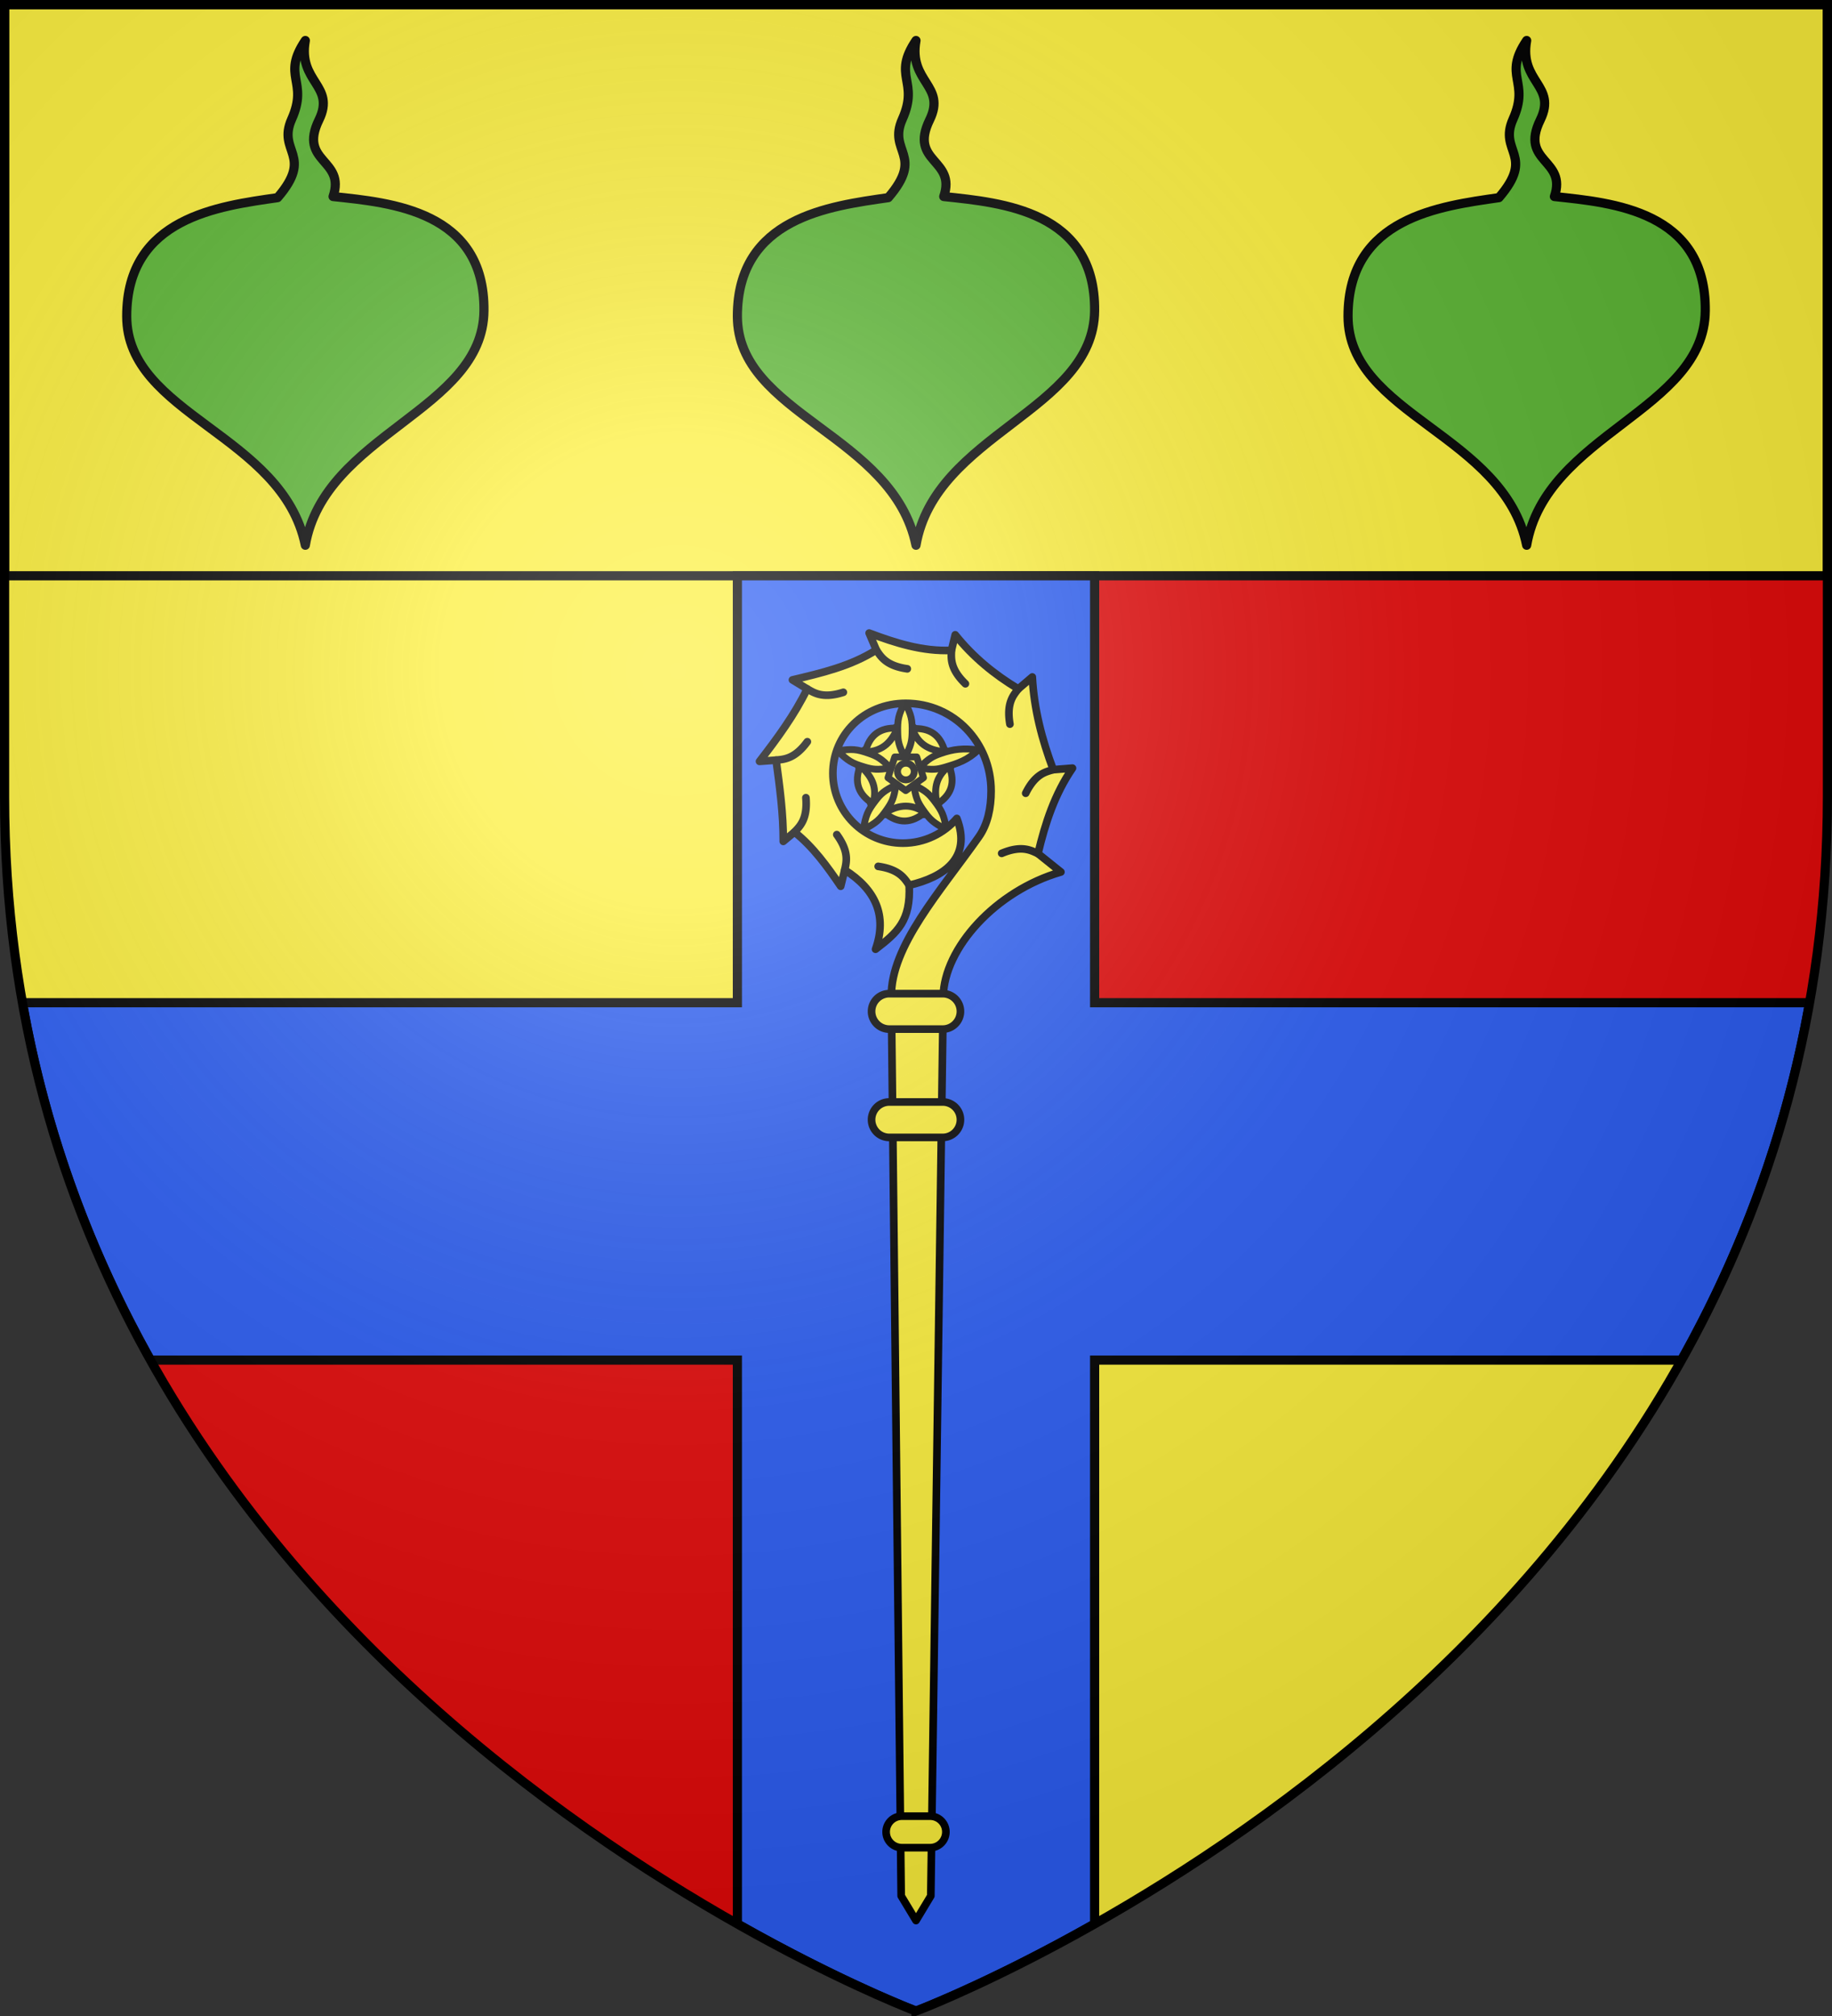
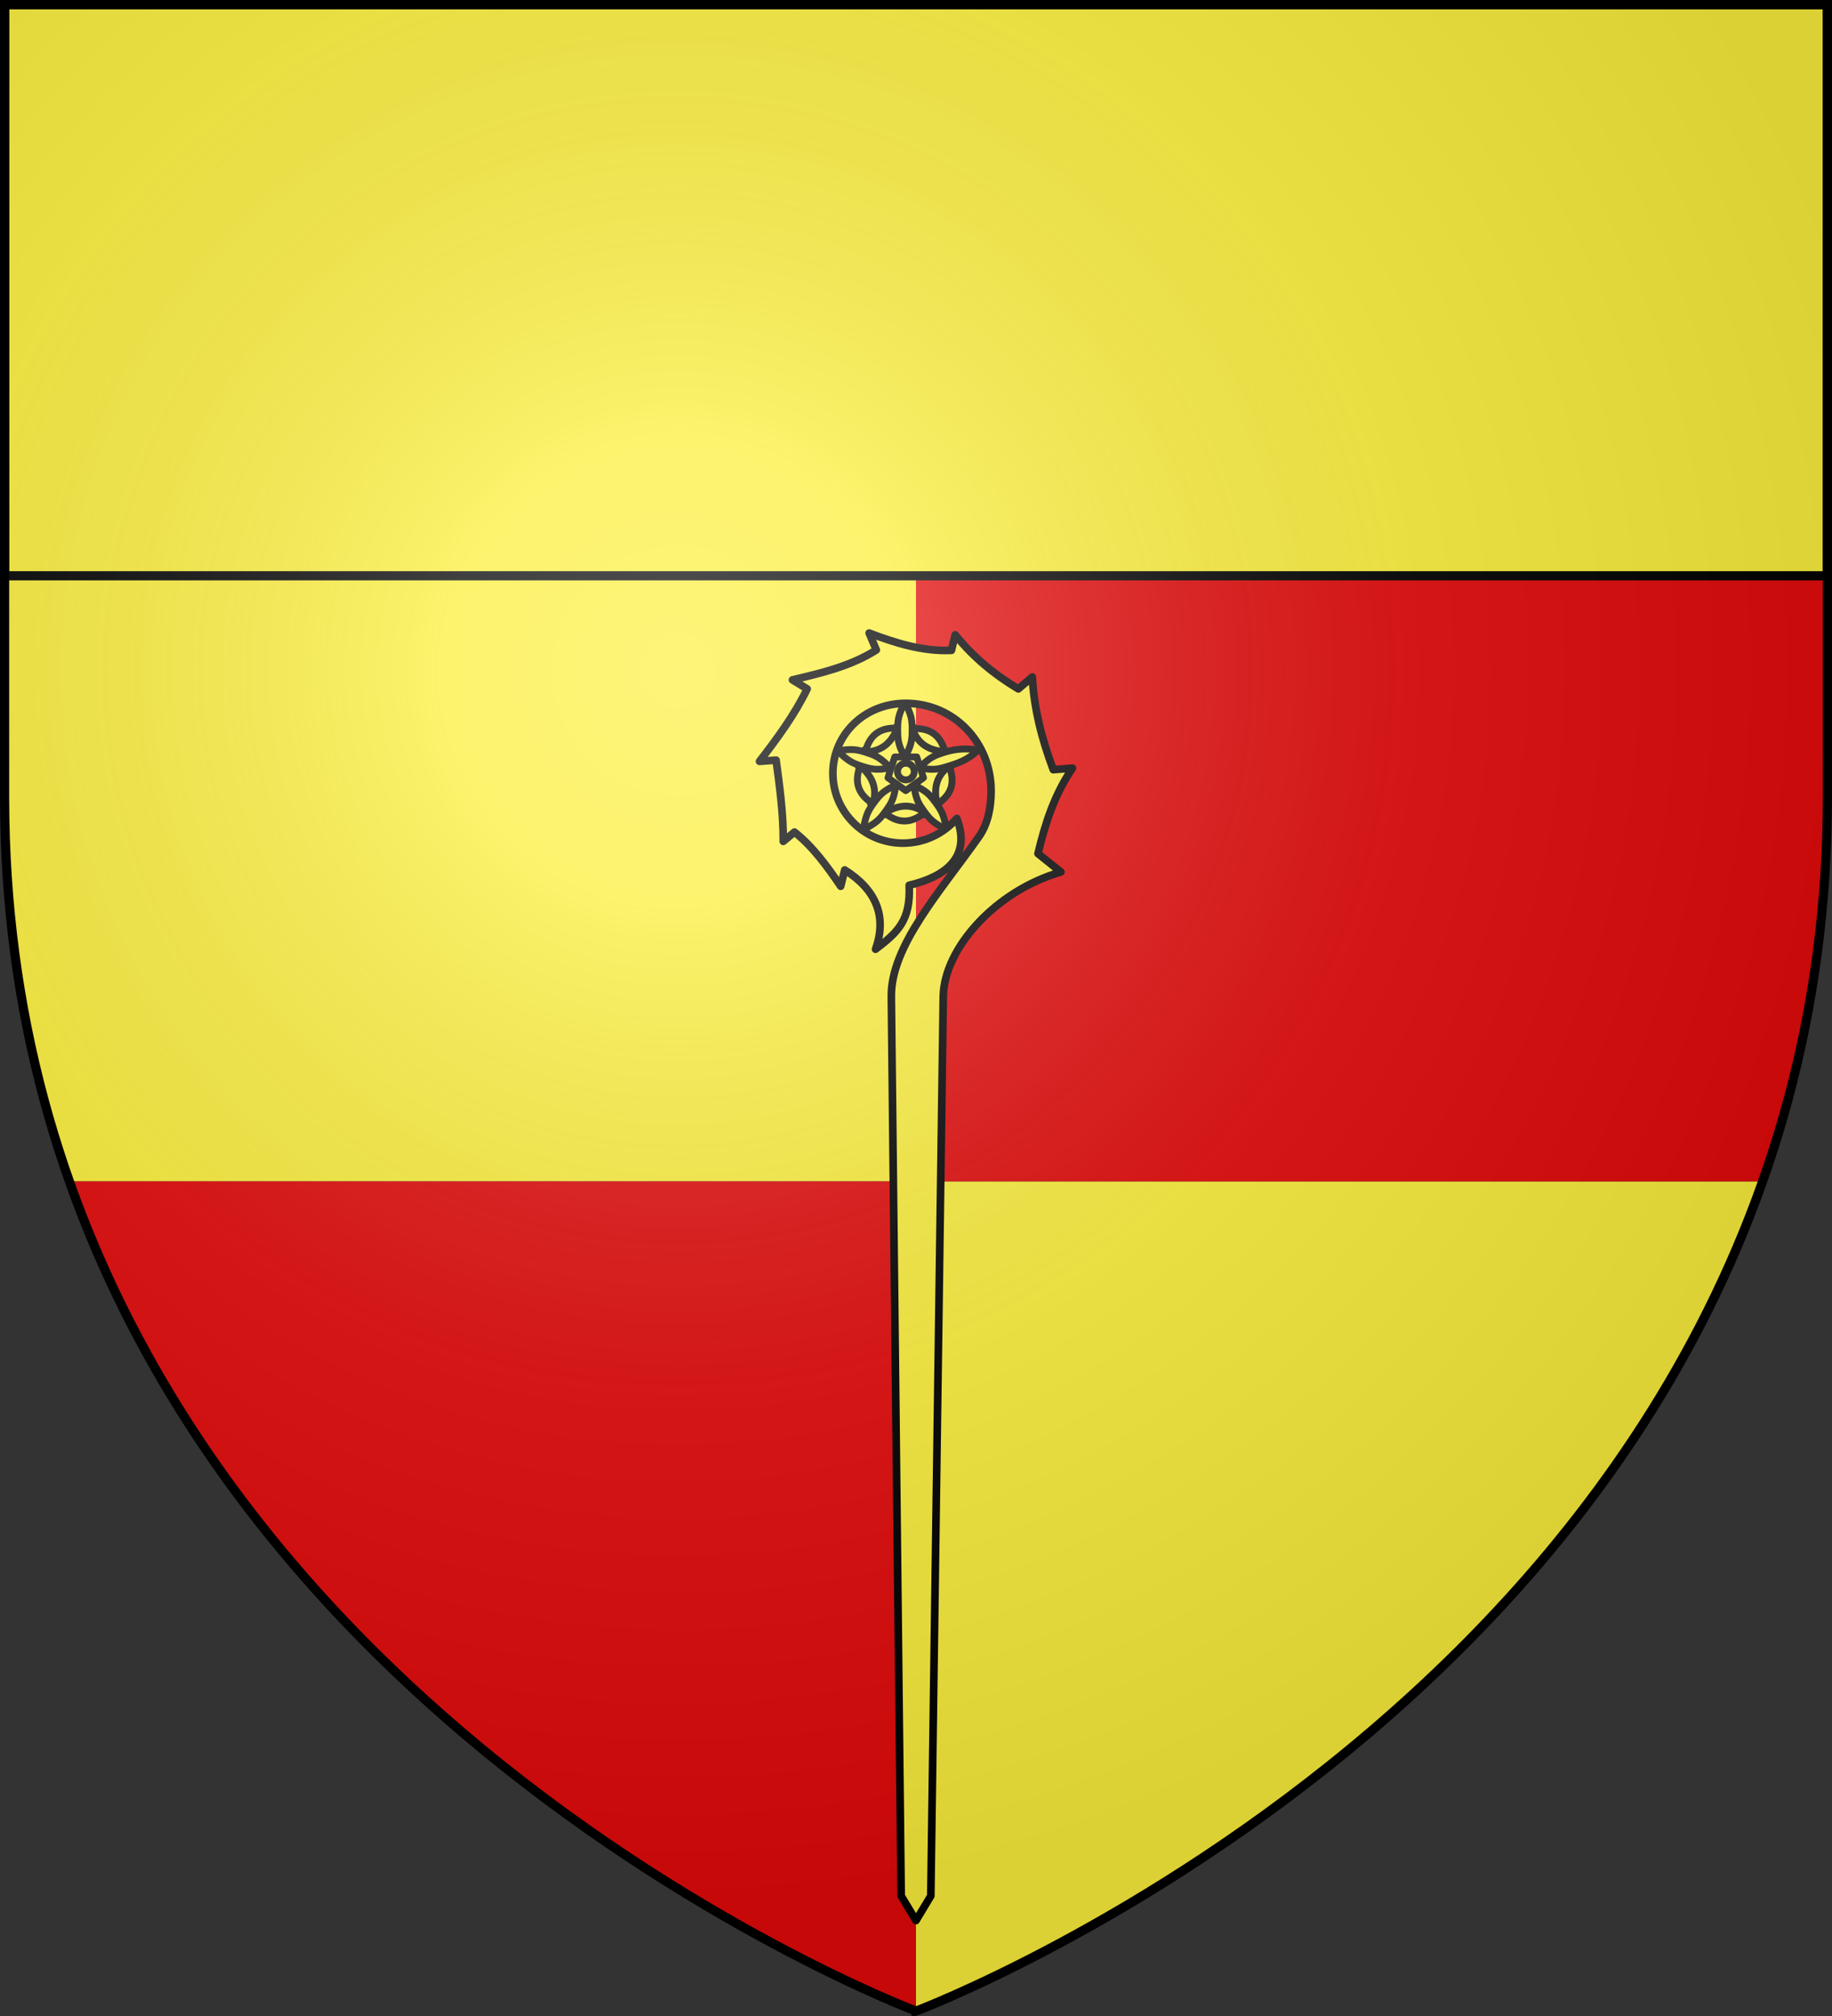
<svg xmlns="http://www.w3.org/2000/svg" xmlns:xlink="http://www.w3.org/1999/xlink" width="600" height="660">
  <rect width="100%" height="100%" fill="#333333" stroke="none" />
  <radialGradient id="c" cx="221.445" cy="226.331" r="300" gradientTransform="matrix(1.353 0 0 1.349 -77.63 -85.747)" gradientUnits="userSpaceOnUse">
    <stop offset="0" stop-color="#fff" stop-opacity=".314" />
    <stop offset=".19" stop-color="#fff" stop-opacity=".251" />
    <stop offset=".6" stop-color="#6b6b6b" stop-opacity=".125" />
    <stop offset="1" stop-opacity=".125" />
  </radialGradient>
  <clipPath id="a">
-     <path d="M300 658.397S1.5 546.095 1.5 260.688V1.5h597v259.188c0 285.407-298.5 397.71-298.5 397.71z" />
-   </clipPath>
+     </clipPath>
  <path fill="#fcef3c" d="M1.5 173.23v87.458c0 46.543 7.943 88.481 21.23 126.082H300V173.23zM300 386.77v271.626s209.076-78.662 277.27-271.626z" />
  <path fill="#e20909" fill-rule="evenodd" d="M300 173.23v213.54h277.27c13.287-37.6 21.23-79.539 21.23-126.082V173.23zm0 213.54H22.73C90.924 579.734 300 658.396 300 658.396z" />
  <path fill="#fcef3c" stroke="#000" stroke-width="3" d="M1.5 1.5h597v187H1.5z" />
  <path fill="#2b5df2" stroke="#000" stroke-width="3" d="M241.5 188.5v139.77H7.35c7.744 43.772 22.7 82.672 41.931 117H241.5v184.585c34.441 19.483 58.5 28.541 58.5 28.541s24.059-9.058 58.5-28.54V445.27h192.219c19.23-34.328 34.187-73.228 41.931-117H358.5V188.5z" clip-path="url(#a)" />
  <path fill="#fcef3c" stroke="#000" stroke-linecap="round" stroke-linejoin="round" stroke-width="2.25" d="m296.295 235.968 16.204 11.736-6.19 18.99H286.28l-6.19-18.99z" />
  <path fill="#fcef3c" stroke="#000" stroke-linecap="round" stroke-linejoin="round" stroke-width="2.25" d="M283.405 246.176c6.113-.22 8.67-3.681 10.527-7.781-5.805-.359-9.191 2.393-10.527 7.78zm-9.128-.393c3.561 3.374 4.665 4.082 8.952 5.351 2.507.743 4.16 1.026 8.348.252-2.932-3.08-4.429-3.844-6.894-4.712-4.216-1.485-5.536-1.534-10.406-.891zm11.63 17.344c1.68-5.864-.833-9.358-4.17-12.385-2.136 5.393-.557 9.453 4.17 12.385zm-3.196 8.532c4.32-2.334 5.337-3.162 7.872-6.833 1.483-2.147 2.264-3.627 2.82-7.837-3.845 1.827-5.036 3.01-6.626 5.08-2.72 3.538-3.174 4.774-4.066 9.59zm20.14-5.666c-5.074-3.405-9.184-2.103-13.104.126 4.485 3.692 8.847 3.45 13.105-.126zm7.153 5.666c-.891-4.816-1.367-6.036-4.087-9.575-1.59-2.07-2.76-3.268-6.605-5.095.556 4.21 1.316 5.705 2.799 7.852 2.536 3.672 3.574 4.484 7.893 6.818zm.818-20.846c-4.816 3.76-4.844 8.058-3.929 12.463 4.908-3.111 6.024-7.321 3.93-12.463zm9.614-5.307c-4.87-.643-8.18-.292-12.396 1.193-2.465.868-3.97 1.607-6.901 4.687 4.187.774 5.849.516 8.355-.227 4.287-1.269 7.381-2.279 10.942-5.653zm-21.636-6.945c2.099 5.728 6.191 7.083 10.677 7.576-1.452-5.614-5.124-7.973-10.677-7.576zm-2.445-8.775c-2.119 4.42-2.453 5.685-2.34 10.141.067 2.606.307 4.261 2.34 7.992 2.032-3.73 2.299-5.386 2.365-7.992.114-4.456-.247-5.722-2.365-10.14z" />
  <path fill="#fcef3c" stroke="#000" stroke-linecap="round" stroke-linejoin="round" stroke-width="2.25" d="M293.048 247.812h7.183l2.22 6.81-5.811 4.21-5.812-4.21z" />
  <ellipse cx="296.688" cy="252.585" fill="#fcef3c" stroke="#000" stroke-linecap="round" stroke-linejoin="round" stroke-width="2.25" rx="2.743" ry="2.734" />
  <path fill="#fcef3c" stroke="#000" stroke-linecap="round" stroke-linejoin="round" stroke-width="2.5" d="m295.148 620.69 4.852 8.06 4.852-8.06 4.072-294.413c.219-15.81 17.165-34.655 38.537-40.8l-7.504-6.02c2.388-10.062 5.448-19.422 11.293-27.982l-6.291.504c-3.718-9.88-6.293-19.818-6.872-30.351l-4.572 3.904c-7.962-4.77-14.879-10.489-20.667-17.705l-1.238 5.088c-9.39.416-18.301-2.39-26.958-5.668h0l2.35 5.54c-8.345 5.309-17.965 7.547-27.465 9.798l4.827 2.947c-4.163 8.562-9.819 16.216-15.614 23.726l5.432-.402c1.189 8.846 2.383 17.592 2.35 26.596l3.664-3.048c6.156 4.872 10.768 11.314 15.145 17.74l1.314-5.34c10.064 6.327 14.011 14.977 10.096 25.959 7.2-5.526 11.555-9.306 11.013-20.954 11.32-2.63 20.565-8.894 15.614-21.874-4.288 4.936-10.605 8.096-17.661 8.096-12.67 0-22.94-10.238-22.94-22.869 0-12.63 10.27-22.872 23.8-22.907 15.843-.04 28.018 12.84 28.018 28.7 0 5.506-1.101 10.877-4.016 15.011-12.662 17.96-28.843 35.733-28.661 52.305z" />
-   <path fill="#fcef3c" stroke="#000" stroke-linecap="round" stroke-linejoin="round" stroke-width="2.5" d="M297.764 289.808c-1.449-2.125-3.138-5.177-10.148-6.174m52.34-4.178c-2.34-1.077-5.364-2.826-11.888-.081m-51.413 5.43c.527-2.515 1.555-5.846-2.595-11.566m-13.865-.835c1.751-1.885 4.354-4.212 3.752-11.246m-9.765-12.303c2.562-.277 6.058-.332 10.232-6.034m-.05-17.288c2.236 1.277 5.096 3.281 11.836 1.114M287 212.788c1.45 2.126 3.138 5.177 10.148 6.174m36.365 6.57c-1.58 2.031-3.969 4.575-2.754 11.53m14.2 14.916c-2.476.717-5.91 1.376-9.027 7.714m-24.324-46.778c-.08 2.569-.513 6.027 4.57 10.942M291.268 325.304h17.464a5.8 5.8 0 0 1 5.82 5.803 5.8 5.8 0 0 1-5.82 5.803h-17.464a5.8 5.8 0 0 1-5.82-5.803 5.8 5.8 0 0 1 5.82-5.803zM291.268 360.766h17.464a5.8 5.8 0 0 1 5.82 5.803 5.8 5.8 0 0 1-5.82 5.803h-17.464a5.8 5.8 0 0 1-5.82-5.803 5.8 5.8 0 0 1 5.82-5.803zM295.392 594.577h9.216c2.867 0 5.175 2.3 5.175 5.158a5.155 5.155 0 0 1-5.175 5.158h-9.216a5.155 5.155 0 0 1-5.175-5.158 5.155 5.155 0 0 1 5.175-5.158z" />
-   <path id="b" d="M299.999 178.5c6.322-36.578 58.195-44.074 58.499-76.767.304-32.692-30.325-35.368-49.416-37.391 4.234-12.351-11.48-11.028-4.62-25.083 5.539-11.348-6.944-12.302-4.463-25.997-7.962 11.793 1.145 13.229-4.463 25.734-4.854 10.823 7.404 11.73-4.62 25.711-19.082 2.772-49.416 6.44-49.416 38.8s51.051 38.624 58.499 74.994z" style="fill:#5ab532;fill-rule:evenodd;stroke:#000;stroke-width:3;stroke-linecap:round;stroke-linejoin:round" />
  <use xlink:href="#b" width="100%" height="100%" transform="translate(-200)" />
  <use xlink:href="#b" width="100%" height="100%" transform="translate(200)" />
  <path fill="url(#c)" fill-rule="evenodd" d="M300 658.5s298.5-112.32 298.5-397.772V1.5H1.5v259.228C1.5 546.18 300 658.5 300 658.5z" />
  <path fill="none" stroke="#000" stroke-width="3" d="M300 658.397S1.5 546.095 1.5 260.688V1.5h597v259.188c0 285.407-298.5 397.71-298.5 397.71z" />
</svg>